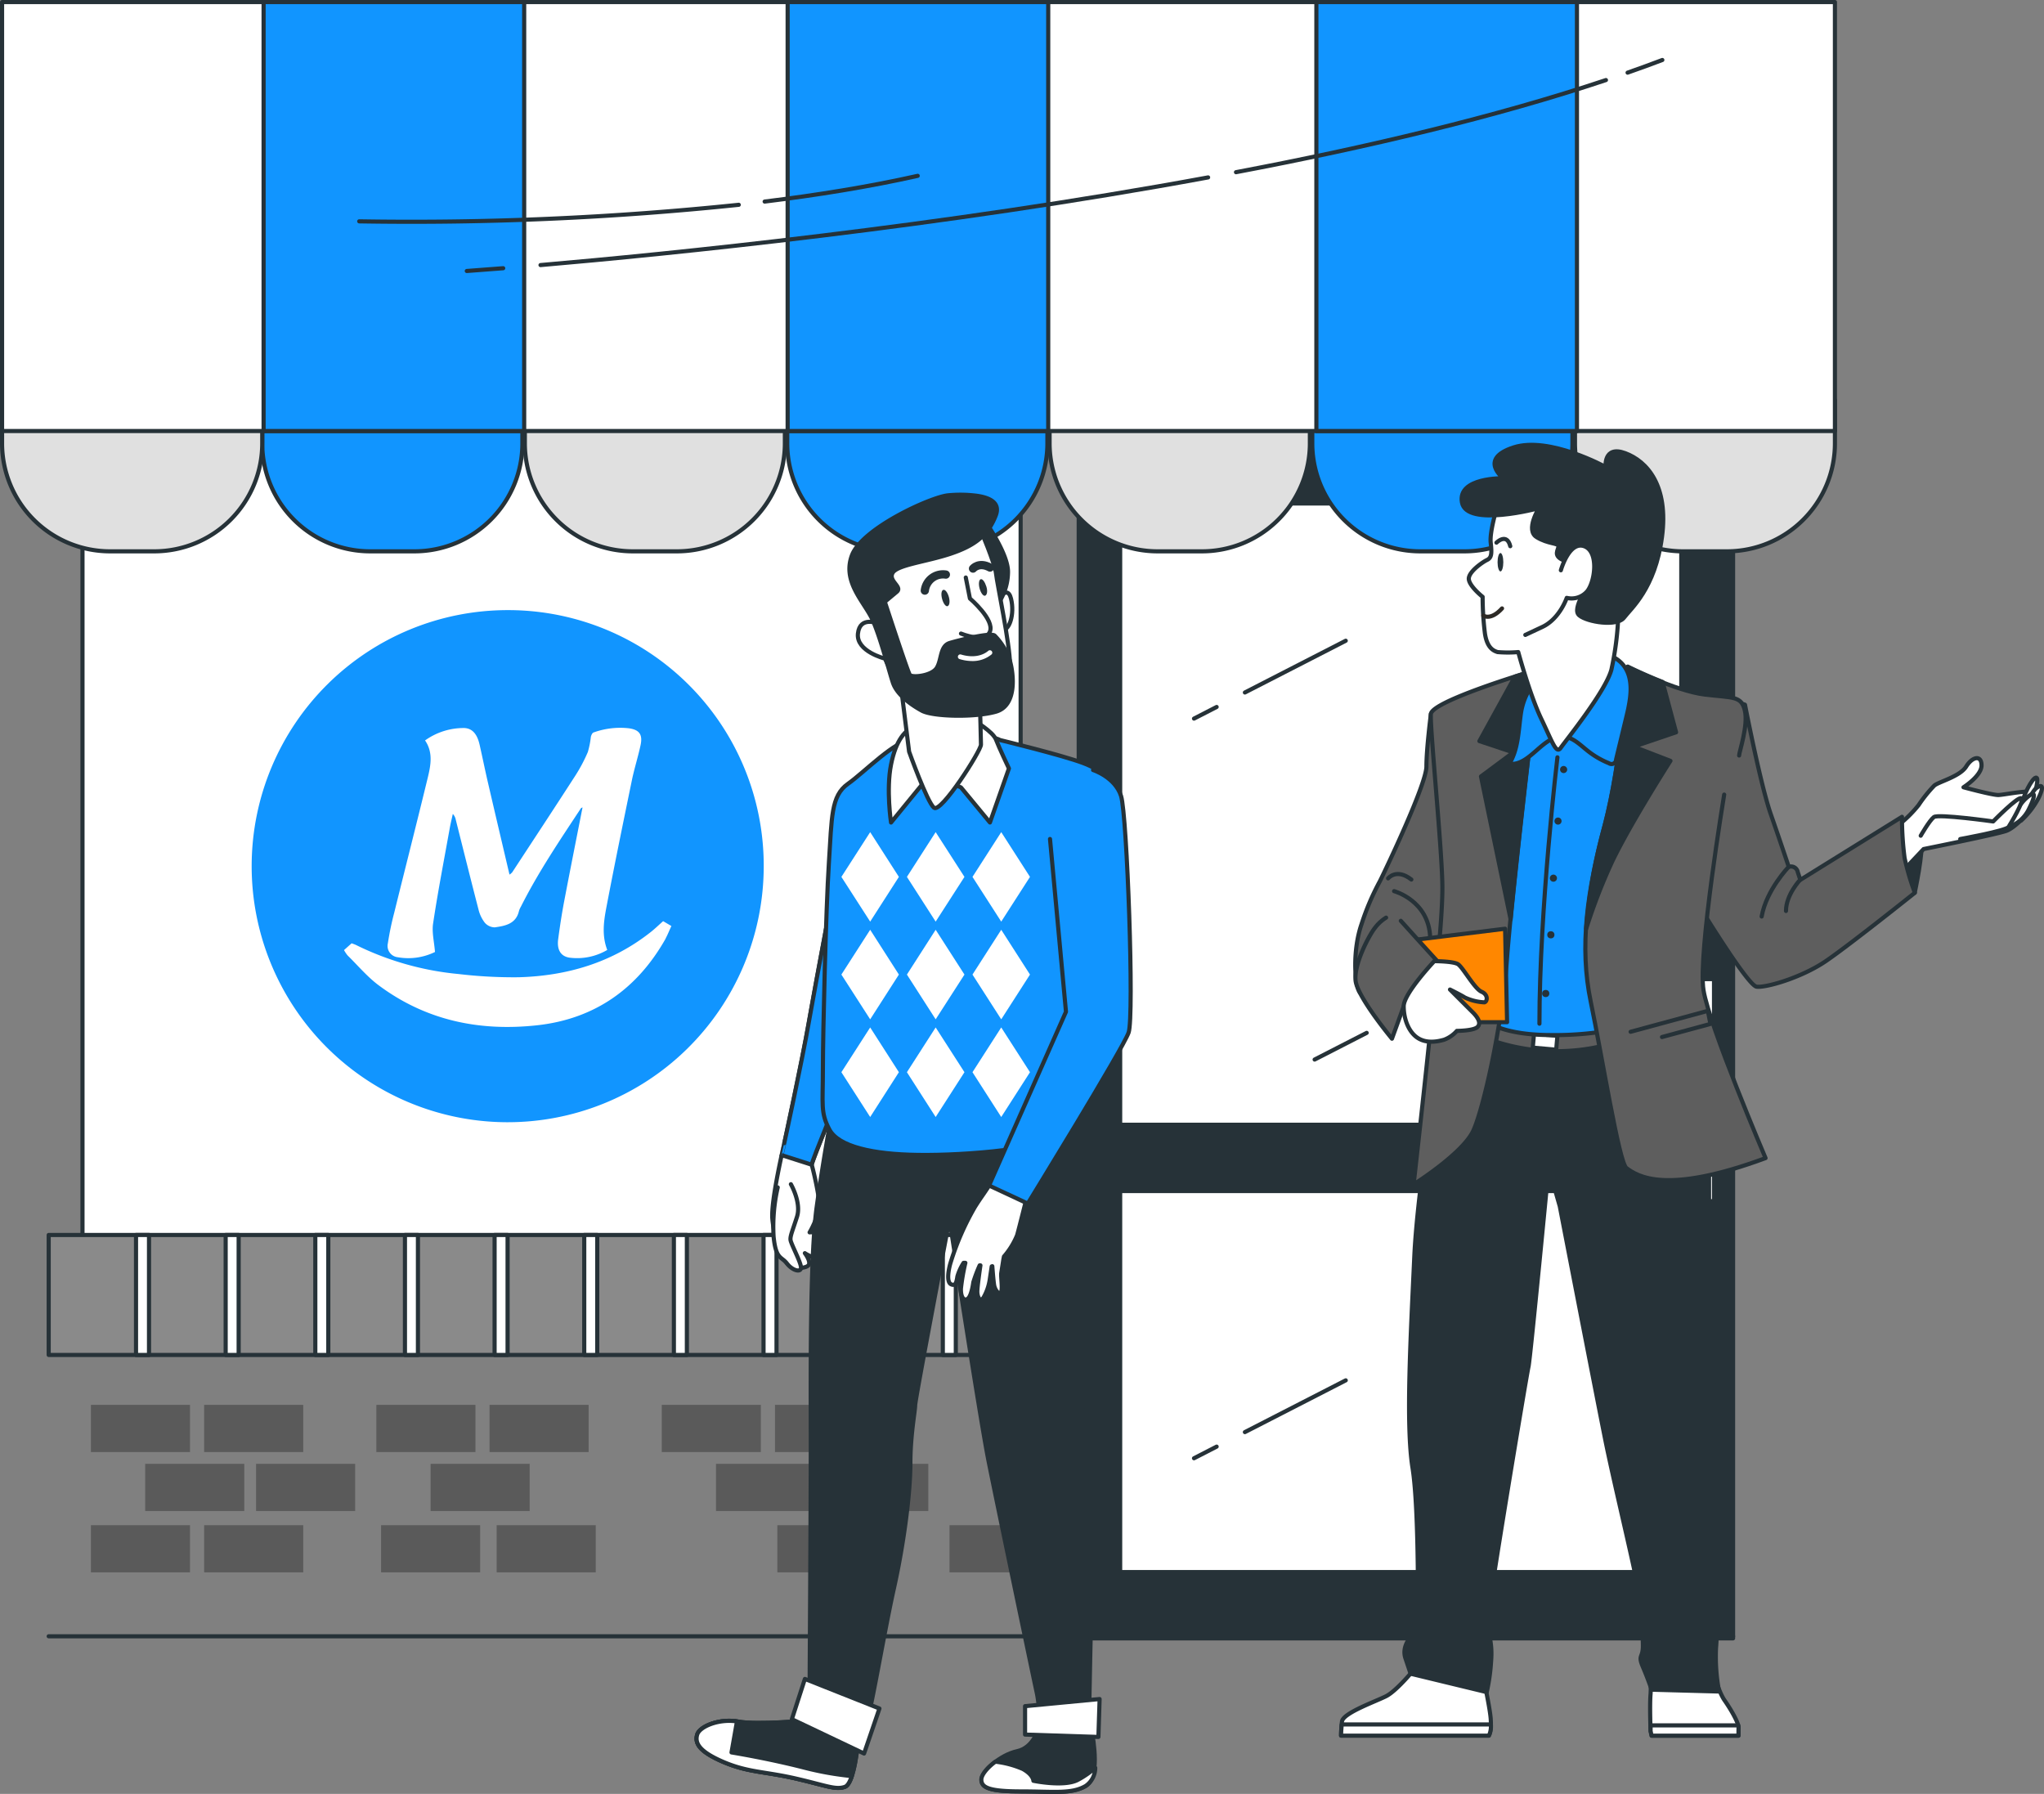
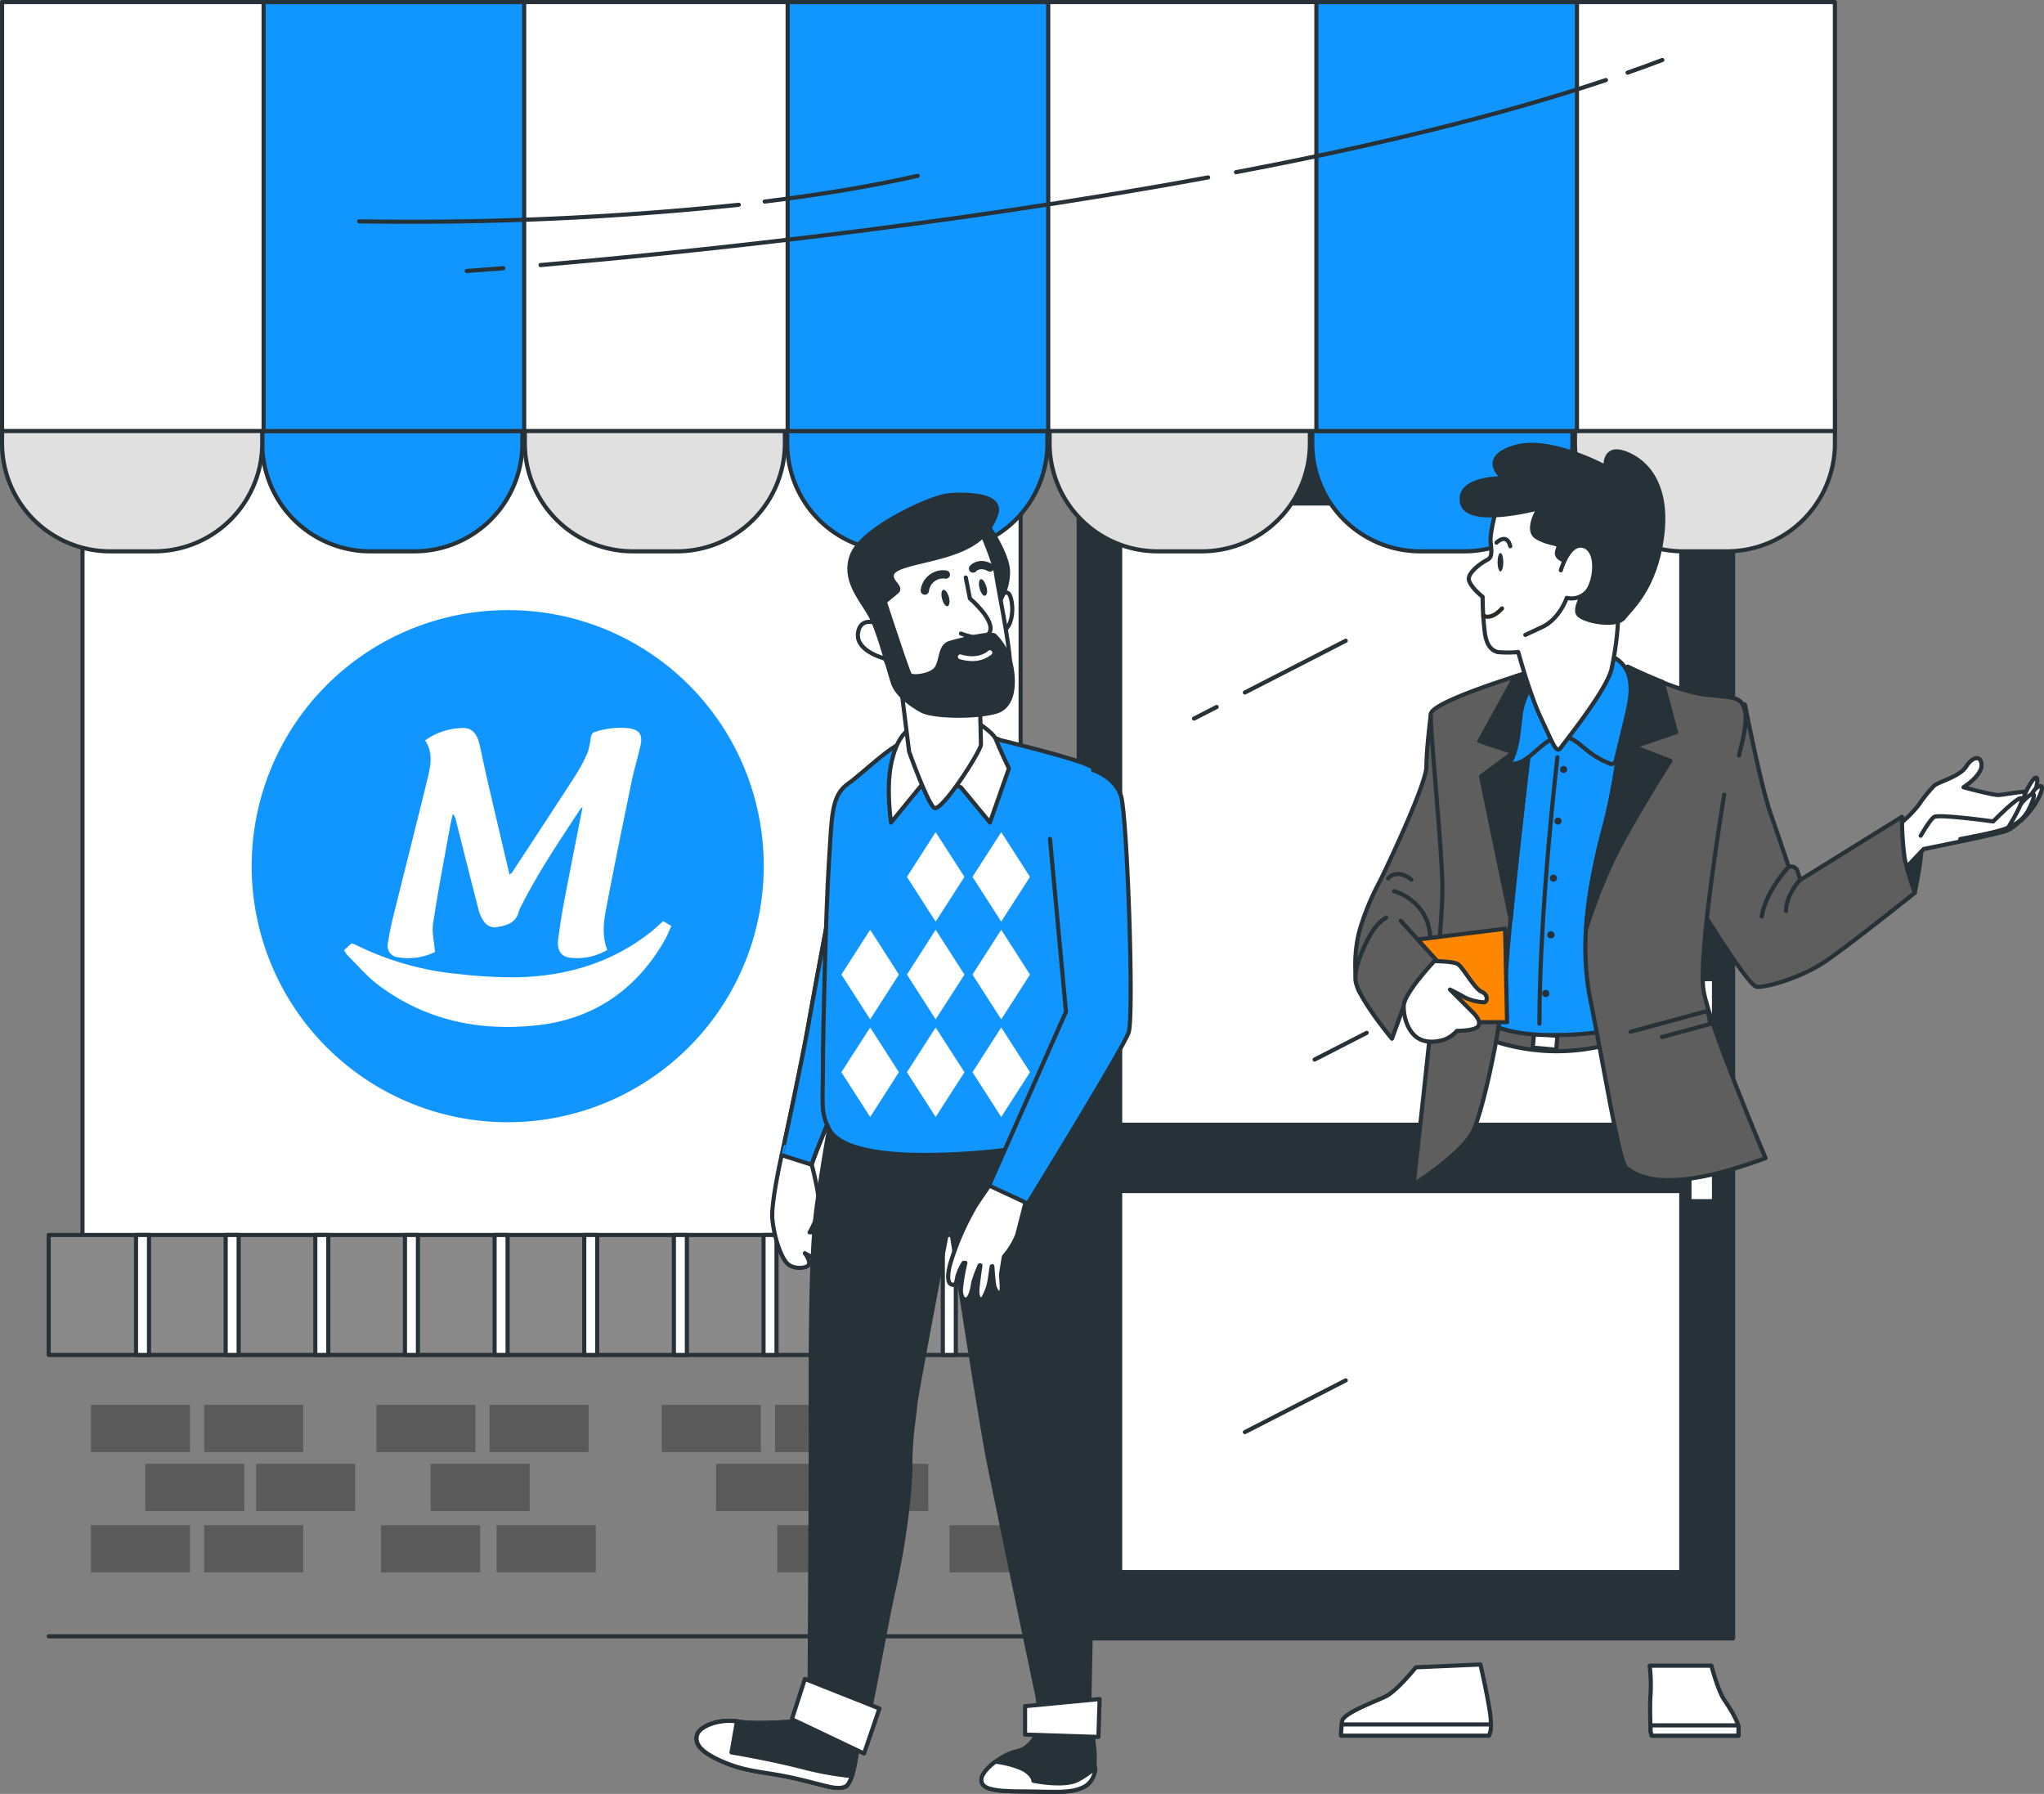
<svg xmlns="http://www.w3.org/2000/svg" viewBox="0 0 494.1 433.6">
  <rect x="0" y="0" width="494.1" height="433.6" fill="#808080" stroke="none" />
  <defs>
    <style>.cls-1,.cls-10{fill:#263238;}.cls-1,.cls-11,.cls-12,.cls-13,.cls-14,.cls-2,.cls-3,.cls-6,.cls-8,.cls-9{stroke:#263238;stroke-linejoin:round;}.cls-1,.cls-11,.cls-12,.cls-13,.cls-14,.cls-15,.cls-2,.cls-3,.cls-6,.cls-8,.cls-9{stroke-linecap:round;}.cls-13,.cls-2,.cls-4{fill:#fff;}.cls-11,.cls-15,.cls-3{fill:none;}.cls-5{opacity:0.3;}.cls-6{fill:#8a8a8a;}.cls-7,.cls-8{fill:#1195ff;}.cls-9{fill:#e0e0e0;}.cls-11{stroke-width:2px;}.cls-12{fill:#5e5e5e;}.cls-14{fill:#ff8700;}.cls-15{stroke:#2d2a26;stroke-miterlimit:10;}</style>
  </defs>
  <g id="Capa_2" data-name="Capa 2">
    <g id="Capa_1-2" data-name="Capa 1">
      <g id="freepik--Shop--inject-2">
        <rect class="cls-1" x="260.76" y="107.67" width="158.18" height="288.33" />
        <rect class="cls-2" x="270.78" y="121.69" width="135.64" height="150.17" />
        <line class="cls-3" x1="330.37" y1="249.65" x2="317.79" y2="256.1" />
        <line class="cls-3" x1="402.05" y1="212.88" x2="346.05" y2="241.6" />
        <line class="cls-3" x1="294.1" y1="170.88" x2="288.63" y2="173.69" />
        <line class="cls-3" x1="325.31" y1="154.87" x2="300.93" y2="167.38" />
        <rect class="cls-2" x="270.78" y="287.88" width="135.64" height="92.1" />
        <rect class="cls-4" x="408.89" y="237.16" width="4.94" height="52.67" />
-         <line class="cls-3" x1="294.1" y1="349.66" x2="288.63" y2="352.47" />
        <line class="cls-3" x1="325.31" y1="333.64" x2="300.93" y2="346.15" />
        <g class="cls-5">
          <rect x="21.98" y="339.57" width="23.95" height="11.4" />
          <rect x="49.35" y="339.57" width="23.95" height="11.4" />
          <rect x="49.35" y="368.65" width="23.95" height="11.4" />
          <rect x="187.91" y="368.65" width="23.95" height="11.4" />
          <rect x="229.53" y="368.65" width="23.95" height="11.4" />
          <rect x="21.98" y="368.65" width="23.95" height="11.4" />
          <rect x="120.06" y="368.65" width="23.95" height="11.4" />
          <rect x="92.12" y="368.65" width="23.95" height="11.4" />
          <rect x="35.1" y="353.82" width="23.95" height="11.4" />
          <rect x="61.9" y="353.82" width="23.95" height="11.4" />
          <rect x="90.98" y="339.57" width="23.95" height="11.4" />
          <rect x="118.34" y="339.57" width="23.95" height="11.4" />
          <rect x="104.09" y="353.82" width="23.95" height="11.4" />
          <rect x="159.97" y="339.57" width="23.95" height="11.4" />
          <rect x="187.34" y="339.57" width="23.95" height="11.4" />
          <rect x="173.08" y="353.82" width="23.95" height="11.4" />
          <rect x="200.45" y="353.82" width="23.95" height="11.4" />
        </g>
        <rect class="cls-2" x="19.94" y="107.94" width="226.78" height="206.23" />
        <rect class="cls-6" x="11.77" y="298.5" width="239.7" height="29" />
        <rect class="cls-2" x="97.89" y="298.5" width="3.14" height="29" />
        <rect class="cls-2" x="119.56" y="298.5" width="3.14" height="29" />
        <rect class="cls-2" x="76.22" y="298.5" width="3.14" height="29" />
        <rect class="cls-2" x="32.88" y="298.5" width="3.14" height="29" />
        <rect class="cls-2" x="54.55" y="298.5" width="3.14" height="29" />
        <rect class="cls-2" x="141.23" y="298.5" width="3.14" height="29" />
        <rect class="cls-2" x="206.24" y="298.5" width="3.14" height="29" />
        <rect class="cls-2" x="227.91" y="298.5" width="3.14" height="29" />
        <rect class="cls-2" x="162.9" y="298.5" width="3.14" height="29" />
        <rect class="cls-2" x="184.57" y="298.5" width="3.14" height="29" />
      </g>
      <path class="cls-7" d="M160.93,226.83c-6.88,12.22-17.25,19.5-31.2,21s-26.86-1.22-38.22-9.7c-2.75-2.05-5-4.76-7.48-7.19a7.92,7.92,0,0,1-.87-1.3L85,228c.44.17.79.27,1.1.43a70.84,70.84,0,0,0,24.76,7,113.08,113.08,0,0,0,14.47.78c11.78-.32,22.68-3.54,32.07-11,.95-.76,1.84-1.62,2.9-2.56l2,1.18c-.49,1-.88,2.06-1.4,3M93.76,228a71.2,71.2,0,0,1,1.53-7.36c2.7-10.94,5.49-21.86,8.15-32.82.7-2.93,1.27-6-.69-8.85a16,16,0,0,1,9.52-3c1.94.1,3.1,1.51,3.67,4.05.68,3,1.3,6.07,2,9.09,1.71,7.38,3.45,14.75,5.22,22.29a3.17,3.17,0,0,0,.66-.56c5.1-7.79,10.23-15.57,15.28-23.4a38.53,38.53,0,0,0,3-5.67,21,21,0,0,0,.73-3.68c.1-.4.37-1,.69-1.06a19,19,0,0,1,8.49-1c2.56.36,3.39,1.52,2.83,4.11s-1.4,5.3-2,8c-2.15,10.46-4.31,20.92-6.3,31.4-.61,3.25-1.07,6.61.25,10.07a14.38,14.38,0,0,1-9.14,1.86c-2.1-.32-3.06-1.91-2.72-4.46.4-3,.86-6.06,1.43-9.06,1.44-7.57,2.95-15.13,4.46-22.8-.2.11-.34.13-.39.21-5.13,7.78-10.35,15.5-14.54,23.84a4.3,4.3,0,0,0-.44,1c-.72,3.13-3.34,3.59-5.85,3.95a3.25,3.25,0,0,1-2.42-1.14,8.43,8.43,0,0,1-1.51-3.18c-1.88-7.24-3.68-14.5-5.51-21.75a2.79,2.79,0,0,0-.7-1.35c-.26,1.2-.56,2.39-.77,3.6-1.37,7.63-2.85,15.25-4,22.91-.32,2.13.27,4.4.46,6.86a14.66,14.66,0,0,1-9,1.27A2.75,2.75,0,0,1,93.76,228m29-80.53a61.89,61.89,0,1,0,61.85,62.76,61.77,61.77,0,0,0-61.85-62.76" />
      <g id="freepik--Floor--inject-2">
        <line class="cls-3" x1="418.94" y1="395.5" x2="11.77" y2="395.5" />
      </g>
      <g id="freepik--Awning--inject-2">
        <path class="cls-8" d="M63.39,96.69h62.89v10.45a26.11,26.11,0,0,1-26.12,26.12H89.51a26.11,26.11,0,0,1-26.12-26.12Z" />
        <path class="cls-9" d="M.5,96.69H63.39v10.45a26.11,26.11,0,0,1-26.12,26.12H26.62A26.11,26.11,0,0,1,.5,107.14Z" />
        <path class="cls-9" d="M126.84,96.69h62.89v10.45a26.11,26.11,0,0,1-26.12,26.12H153a26.11,26.11,0,0,1-26.13-26.11h0V96.69Z" />
        <path class="cls-8" d="M190.3,96.69h62.89v10.45a26.11,26.11,0,0,1-26.12,26.12H216.42a26.11,26.11,0,0,1-26.12-26.12V96.69Z" />
        <path class="cls-9" d="M253.76,96.69h62.88v10.45a26.11,26.11,0,0,1-26.12,26.12H279.84a26.11,26.11,0,0,1-26.12-26.12V96.69h0Z" />
        <path class="cls-8" d="M317.22,96.69h62.89v10.45A26.11,26.11,0,0,1,354,133.26H343.34a26.11,26.11,0,0,1-26.12-26.12V96.69Z" />
        <path class="cls-9" d="M380.67,96.69h62.89v10.45a26.11,26.11,0,0,1-26.12,26.12h-10.6a26.11,26.11,0,0,1-26.12-26.12V96.69Z" />
        <rect class="cls-2" x="0.5" y="0.5" width="443.06" height="103.68" />
        <rect class="cls-8" x="63.72" y="0.5" width="62.99" height="103.68" />
        <rect class="cls-8" x="190.4" y="0.5" width="62.99" height="103.68" />
        <rect class="cls-8" x="318.21" y="0.5" width="62.99" height="103.68" />
        <path class="cls-3" d="M393.44,17.56q4.29-1.5,8.4-3.06" />
        <path class="cls-3" d="M298.78,41.62c31.71-6,62.91-13.41,89.43-22.27" />
        <path class="cls-3" d="M130.66,64.07c30.67-2.65,96.44-9.2,161.38-21.19" />
        <path class="cls-3" d="M112.84,65.5s3.13-.22,8.8-.67" />
        <path class="cls-3" d="M184.84,48.72c12.59-1.55,25.19-3.57,37-6.22" />
        <path class="cls-3" d="M86.84,53.5a763.76,763.76,0,0,0,91.74-4" />
      </g>
      <g id="freepik--character-2--inject-2">
        <path class="cls-2" d="M210.88,210.13c1.75,1,6,9.42,3.06,18.18s-10.35,34.61-10.35,34.61-7.42,17.93-7.36,18.64A80.84,80.84,0,0,1,198,290.1c.35,3.47-2.29,7.77-2.29,7.77s2.32-.27,2.91.85-1.89,2.31-1.89,2.31,2.44.94,1.65,2.43-3.82-.56-3.82-.56,1.34,1.75,1,2.72-3.64,1.32-5.2-.18-3.21-6.3-3.65-10.73,2.9-18.42,2.9-18.42,4.2-19.28,6-29.58,6.77-36.49,6.77-36.49S209.13,209.12,210.88,210.13Z" />
-         <path class="cls-2" d="M188,287a42.38,42.38,0,0,0-1,11.88c.56,5.6,1.88,4.75,3.24,6.52s3.52,2.29,3.38.86-2.44-5.65-2.53-6.59.48-2.16,1.57-5.57-1.48-7.87-1.48-7.87" />
        <path class="cls-8" d="M188.91,279.19l7.3,2.33c-.07-.69,7.36-18.63,7.36-18.63S211,237,213.92,228.28s-1.32-17.19-3.07-18.19-8.47.13-8.47.13-5,26.2-6.8,36.51-6,29.58-6,29.58S189.3,277.44,188.91,279.19Z" />
        <path class="cls-2" d="M207.45,420.69s-.86,10.3-3.16,11.16-4.57-.28-12-2-11.44-1.43-17.45-4-6.88-4.58-6.3-6.58,5.44-4,10-3.14,16.89-.3,16.89-.3Z" />
        <path class="cls-1" d="M207.45,420.69s-.86,10.3-3.16,11.16-4.57-.28-12-2-11.44-1.43-17.45-4-6.88-4.58-6.3-6.58,5.44-4,10-3.14,16.89-.3,16.89-.3Z" />
        <path class="cls-2" d="M174.85,425.87c6,2.57,10,2.29,17.45,4s9.73,2.85,12,2c.64-.27,1.18-1.28,1.61-2.58a75.15,75.15,0,0,1-11.33-2c-8.88-2.29-17.75-3.72-17.75-3.72l1.32-7.49c-4.47-.68-9.06,1.26-9.62,3.2S168.84,423.29,174.85,425.87Z" />
        <path class="cls-1" d="M263.83,417.83c.58,3.14,2.06,11.83-1.37,13.84S254.68,433,247,433s-9.74-.86-9.74-2.86,4.58-6,8.59-6.86,5.15-5.44,5.15-5.44S263.26,414.69,263.83,417.83Z" />
        <path class="cls-2" d="M246.94,433c7.72,0,12.07.69,15.5-1.32a5.29,5.29,0,0,0,2.31-4.38,22.09,22.09,0,0,1-4.29,2.95c-3.35,1.7-10.65.18-10.65.18s0-1.43-2.57-2.86a23.12,23.12,0,0,0-6.63-1.76c-2,1.47-3.39,3.22-3.39,4.33C237.22,432.13,239.21,433,246.94,433Z" />
        <path class="cls-1" d="M221.2,268.47l39.49-.57s.86,27.18.86,30.33-1.14,35.47-.86,36.91,2.86,14.88,3.72,22.61-.29,18-.58,30-.56,26.89-.56,26.89l-12,1.14a35.9,35.9,0,0,0-.58-6.29c-.57-2.57-9.73-46.36-11.73-56.37s-9.44-58.37-9.44-58.37-8.3,43.5-8.3,44.93-1.15,7.15-1.15,14-1.45,18.87-4,30.32S210,417,209.16,417s-13.45-5.15-13.45-5.15V408.1c0-1.43.28-44.91.28-58.94s-.28-45.2,1.44-57.51,3.43-21.18,3.43-21.18Z" />
        <polygon class="cls-2" points="194.57 405.81 191.42 415.54 208.87 423.84 212.59 412.96 194.57 405.81" />
        <polygon class="cls-2" points="265.52 419.83 247.79 419.26 247.79 412.39 265.81 410.67 265.52 419.83" />
        <path class="cls-8" d="M220.69,178.66c-4.35.24-11.61,7.9-15.72,10.8s-3.88,8-4.6,19.11-1.45,41.08-1.45,49.78-.61,10.55,1.57,14.66,10.42,6,21.41,6.14c11.46.17,32.16-1.45,36.28-5.56s1.93-12.09,2.66-17.9,8.71-61.35,8-64.25-1.93-5.08-7-7-20.08-5.56-20.08-5.56C238.35,176.94,225,178.42,220.69,178.66Z" />
        <polygon class="cls-4" points="242.03 222.76 248.98 211.95 242.03 201.13 235.08 211.95 242.03 222.76" />
        <polygon class="cls-4" points="226.18 222.76 233.14 211.95 226.18 201.13 219.23 211.95 226.18 222.76" />
-         <polygon class="cls-4" points="210.35 222.76 217.29 211.95 210.35 201.13 203.39 211.95 210.35 222.76" />
        <polygon class="cls-4" points="242.03 246.38 248.98 235.56 242.03 224.73 235.08 235.56 242.03 246.38" />
        <polygon class="cls-4" points="226.18 246.38 233.14 235.56 226.18 224.73 219.23 235.56 226.18 246.38" />
        <polygon class="cls-4" points="210.35 246.38 217.29 235.56 210.35 224.73 203.39 235.56 210.35 246.38" />
        <polygon class="cls-4" points="242.03 269.99 248.98 259.16 242.03 248.34 235.08 259.16 242.03 269.99" />
        <polygon class="cls-4" points="226.18 269.99 233.14 259.16 226.18 248.34 219.23 259.16 226.18 269.99" />
        <polygon class="cls-4" points="210.35 269.99 217.29 259.16 210.35 248.34 203.39 259.16 210.35 269.99" />
        <path class="cls-2" d="M221.44,175.37c-2.62,1-4.84,3.39-6.05,9.44s0,14,0,14l7.72-9.44,6.53-.25,2.66,1.21,7,8.47,4.59-13.06s-2.41-5.08-3.14-7-5.32-4.6-5.32-4.6C233.27,174.16,224.05,174.39,221.44,175.37Z" />
        <path class="cls-2" d="M217.83,166.23l1.93,15.45s4.32,12.1,6,13.55,11.37-13.77,11.37-15.24-.24-9.19-.24-9.19Z" />
        <path class="cls-2" d="M242.46,152.18c1.45.22,2.89-3.63,1.93-7.5s-3.87,1.21-3.87,1.21S241,152,242.46,152.18Z" />
        <path class="cls-1" d="M235.93,129l5.8,16.2a13.83,13.83,0,0,0,1.94-7c0-4.14-4.84-11.16-4.84-11.16Z" />
        <path class="cls-2" d="M229.64,126.77c-2.91.49-20.56,8.48-20.56,13.31s3.15,10.64,3.15,10.64-4.36-1.92-4.84,2.41,6.53,6.06,6.53,6.06,3.14,7.51,6.77,9.44,13.57,2,17.66,0,5.8-3.14,5.8-8-3.13-19.58-3.38-22-3.87-10.89-3.87-10.89S232.55,126.28,229.64,126.77Z" />
        <path class="cls-1" d="M229.11,119.73c-4.29.48-20.76,8-23.18,14.51S209.08,145.61,211,150s3.88,12.09,4.84,15,4.35,5.33,7,6.78,12.8,1.69,17.9.24,4.35-8.95,3.38-12.34a15.34,15.34,0,0,0-3.63-6c-.72-.94-8.46,1-10.88,1.72s-1.94,4-3.15,6-6,2.44-6.52,1.72-6.05-17.66-6.05-17.66l2.9-2.42c1.45-1.21-2.16-2.65-1-4.59s8.22-2.67,14-4.61,9-4.35,10.89-9.18c1.28-3.2-1.54-4.45-4.81-4.86A30.76,30.76,0,0,0,229.11,119.73Z" />
        <path class="cls-10" d="M228,142.58c.46-.17,1.07.62,1.37,1.71s.17,2-.28,2.21-1.05-.62-1.35-1.72S227.55,142.74,228,142.58Z" />
        <path class="cls-10" d="M237.08,140c.44-.12,1,.66,1.35,1.76s.19,2-.26,2.21-1.07-.63-1.37-1.72S236.63,140.12,237.08,140Z" />
        <path class="cls-11" d="M223.56,142.75a4.43,4.43,0,0,1,5.08-3.87" />
        <path class="cls-11" d="M239.32,137.18c-2.66-1.47-4.11.25-4.11.25" />
        <path class="cls-3" d="M232.3,153.14s5.85,2.42,7-.48-4.84-8-4.84-8l-1-5.07" />
        <path class="cls-2" d="M231.87,159.8h0a1.08,1.08,0,1,1,.61-2.07c2.45.73,4.7.42,6.17-.86a1.09,1.09,0,0,1,1.42,1.64,7.65,7.65,0,0,1-5.06,1.77A11.12,11.12,0,0,1,231.87,159.8Z" />
        <path class="cls-2" d="M229.87,310.4c1.18.61,1.37-.65,1.57-1.9a12.65,12.65,0,0,1,1.49-3.26h.43a51.33,51.33,0,0,0-1.07,6.17c-.08,1.91.59,3.07,1.52,2.58s1.35-3.19,1.47-4.05a35.36,35.36,0,0,1,1.54-4.09H237c-.22,1.47-.75,5.3-.75,6.33,0,1.28.66,2.66,1.47,1.5a12.37,12.37,0,0,0,1.51-4.24c.09-.6.36-2.39.5-3.34l.14-.05c.09,1.12.28,3.62.45,4.61.25,1.33,1.38,2.58,1.71,1.54s-.12-3.61,0-4.47l.52-3.33.14-.69a18.62,18.62,0,0,0,3.18-5.15c.53-1.9,2.41-9.44,2.41-9.44l-8.2-3.94-.94,1.33c-1.62,2.52-1.86,2.67-3.43,5.15a64.23,64.23,0,0,0-5.88,13.4C229.37,306.49,228.68,309.79,229.87,310.4Z" />
        <path class="cls-8" d="M253.82,202.79l3.86,41.76-18.6,42,9.36,4.36s23-37.39,24.38-41.33S272.45,197,271,192.41s-6.77-6.29-6.77-6.29" />
      </g>
      <g id="freepik--character-3--inject-2">
        <path class="cls-2" d="M342.26,403s-4.52,5.65-7.23,7-10.4,4.07-10.63,6.11a31.3,31.3,0,0,0-.22,3.39H359.9s.68-.86.45-4.07-2.48-13.11-2.48-13.11Z" />
        <path class="cls-2" d="M360.39,416.81H324.34c-.16,1.65-.16,2.71-.16,2.71h35.73A5.23,5.23,0,0,0,360.39,416.81Z" />
        <path class="cls-2" d="M399,418.39s-.25-6.28,0-9a40.39,40.39,0,0,0-.22-6.78H413.7s1.59,6.1,3.17,8.36,3.39,5.43,3.39,6.55v2h-21Z" />
        <path class="cls-2" d="M420.26,417.48a1.62,1.62,0,0,0-.07-.44H399l0,1.35.23,1.13h21Z" />
-         <path class="cls-1" d="M349.05,248.88s-6.33,36.28-7.17,54.86-2.12,40.51-.43,51.06S342.72,394,342.72,394s-4.22,2.95-3,6.76l1.27,3.79L359.39,409a46,46,0,0,0,1.05-7.38c.42-5.07-.86-6.76-.86-9.71s9.49-59.89,9.91-61.57,4.87-48.15,4.87-48.15l2.69,9.38s8.34,43.12,10.87,55.8,8.8,37.77,8.8,41.2.42,6.33.42,9.28-1.26,2.11,0,5.06,2.11,5.5,2.11,5.5l16.31.44a45.17,45.17,0,0,1-.74-10.57c.42-4.64,0-11.82.42-18.57s2.95-26.61,1.27-36.29-3.38-8.45-3.38-17.3V272.08c0-7.59-4.22-23.63-4.22-23.63s-30,3-40.51,2.11S349.05,248.88,349.05,248.88Z" />
        <path class="cls-12" d="M360.07,251.28a48.48,48.48,0,0,0,31.69.28l-.85-4.45s-17,.28-22.53-.56-8.58-1.1-8.58-1.1" />
        <rect class="cls-13" x="371.82" y="248.95" width="3.36" height="5.68" transform="translate(89.87 601.73) rotate(-84.96)" />
        <path class="cls-8" d="M382.34,160.64s-12,2.78-16.13,4.45-5,34.75-5,47-3.34,33.08-2.5,34.2,5.55,3.89,16.12,3.89a78.63,78.63,0,0,0,17.24-1.67s-4.45-18.88.86-37,8.06-41.7,6.11-45.6S382.34,160.64,382.34,160.64Z" />
        <path class="cls-3" d="M376.48,183.05s-4.35,36.53-4.35,64.38" />
        <path class="cls-10" d="M378.84,186a.86.86,0,1,1-.86-.86A.87.87,0,0,1,378.84,186Z" />
        <path class="cls-10" d="M377.48,198.46a.86.86,0,1,1-.86-.86A.86.86,0,0,1,377.48,198.46Z" />
        <path class="cls-10" d="M376.37,212.25a.86.86,0,1,1-.85-.85A.85.85,0,0,1,376.37,212.25Z" />
        <circle class="cls-10" cx="374.89" cy="225.95" r="0.87" />
        <circle class="cls-10" cx="373.65" cy="240.14" r="0.87" />
        <path class="cls-12" d="M345.89,172.6s-1.08,8.37-1.08,12.66S335,210.11,333.56,213a60.6,60.6,0,0,0-4.44,10.39c-2.14,6.18-1.72,14.14-.52,16.31s7.9,2.26,12.42-.36,9-11.65,10.22-23.29.23-34-.24-38.29S348.64,171.58,345.89,172.6Z" />
        <path class="cls-3" d="M337,215.4s8.43,2.25,8.72,11.25" />
        <path class="cls-3" d="M335.55,212.31s2-2.54,5.62.28" />
        <path class="cls-12" d="M370.08,177.33s-4.73,39.76-5.84,55-5.56,35.32-8.06,40.88-14.46,13.06-14.46,13.06,2.22-19.74,3.61-33.08,3.34-30,3.34-38.62-3.06-38.93-2.78-42,23.36-10,23.36-10A38.43,38.43,0,0,1,370.08,177.33Z" />
        <path class="cls-1" d="M365.17,222.25c1.76-18,4.95-44.92,4.95-44.92a38.53,38.53,0,0,0-.85-14.74s-1.21.36-3.07.95l-8.58,15.59,8.2,2.73L358,187.67Z" />
        <path class="cls-1" d="M462.85,215.76s2.18-10,1.56-12.76-6.87-.31-6.87,2.8S461,214.2,462.85,215.76Z" />
        <path class="cls-2" d="M459.12,199.27a30.58,30.58,0,0,0,4.66-4.66,33.72,33.72,0,0,1,3.74-4.67c.93-.94,6.22-2.18,7.77-4.66S479,182.47,479,185s-4.36,5.29-4.36,5.29,6.86,1.87,8.4,1.87,9.64-1.87,9.64,0-5,7.77-7.78,8.7-19.9,4.36-19.9,4.36l-5,5.29S457.25,204.55,459.12,199.27Z" />
        <path class="cls-2" d="M491.74,192.1s1.38-4.39.38-4.14-3,4.39-3.26,6S491.74,192.1,491.74,192.1Z" />
        <path class="cls-2" d="M488.54,198.36a20.05,20.05,0,0,0,4.29-5.57c1.52-3.18.51-3.13-.55-2.33s-2.29,3.73-3.14,5-1.72,2.51-1.72,2.51" />
        <path class="cls-2" d="M485.52,199.9a8.46,8.46,0,0,0,4.84-4.16c1.63-3.26,1.63-4.29.5-3.64a9.78,9.78,0,0,0-3.13,3.51,8.87,8.87,0,0,1-2.89,2.76" />
        <path class="cls-2" d="M464.3,202s2.12-3.71,3.18-4.51,14.33,1.06,14.33,1.06,6-6.13,6.8-5.6-2.49,6-3.08,6.93-11.68,2.92-11.68,2.92" />
        <path class="cls-12" d="M421.82,170.34s3.74,19.29,6.23,26.44,4.35,12.75,4.35,12.75a1.65,1.65,0,0,1,2.11,1,2.29,2.29,0,0,1,.07.28l.62,1.86,24.57-15.24a75.21,75.21,0,0,0,.63,9.95,62.88,62.88,0,0,0,2.48,8.41s-15.54,12.43-21.46,16.48-14.59,6.53-16.8,6.22-14.31-20.21-14.31-20.21,4.67-27.07,5.29-36.06S420.24,169.41,421.82,170.34Z" />
        <path class="cls-3" d="M435.16,212.64s-3.43,3.61-3.43,7.55" />
        <path class="cls-3" d="M432.37,209.53s-5.4,5.59-6.52,12" />
        <path class="cls-12" d="M416.79,192.06s-6.39,38.62-5,47.27,15,40.59,15,40.59c-24,8.89-30.9,4.45-33.64,2.4-1.79-1.34-5.84-26.86-8.62-40.21s-.86-26.7,3.34-42.54,5.56-38.37,5.56-38.37,11.67,5.83,18.62,6.67,8.9.28,9.74,3.89-1.39,10-1.39,10.85" />
        <path class="cls-1" d="M389.75,208.18c4.43-9.23,14.05-24.27,14.05-24.27l-8.89-3.43L405.16,177l-3.26-12.17c-4.58-1.79-8.42-3.71-8.42-3.71s-1.39,22.53-5.56,38.37a130.72,130.72,0,0,0-4.49,25A134.06,134.06,0,0,1,389.75,208.18Z" />
        <polyline class="cls-3" points="394.17 249.39 412.84 244.33 413.47 247.49 401.76 250.66" />
        <path class="cls-8" d="M371.86,163.82a15.76,15.76,0,0,0-4.23,8.8c-.58,4.1-.6,8.46-2.78,12,5,.6,8.1-7,13.13-6.57,2.27.19,4,2,5.81,3.43a20.7,20.7,0,0,0,5.15,3,1.1,1.1,0,0,0,1.52-.27,1.16,1.16,0,0,0,.2-.65q1.27-5.23,2.53-10.48c1-4.13,1.87-9-.77-12.3-2.12-2.67-6-3.43-9.35-2.82A21.64,21.64,0,0,0,371.86,163.82Z" />
        <path class="cls-2" d="M361.74,123.1s-1.67,5.56-1.39,8.06.27,3.63-.86,4.17-4.7,3-4.42,4.76,3.33,4.17,3.33,4.17a71.45,71.45,0,0,0,.56,8.89c.55,3.63,2.22,4.18,3.05,4.46a29.46,29.46,0,0,0,5,0s2.78,10.3,5.56,16.12,3.61,8.63,4.73,7,10.84-13.62,12.23-18.88a74.18,74.18,0,0,0,1.67-13.13s5.56-8.34-3.62-19.18-16.12-11.68-19.74-11.16S361.74,123.1,361.74,123.1Z" />
        <path class="cls-1" d="M363.4,115.6s-11.11-.28-10,5.84S372,122.83,372,122.83s-3.33,5.28-.55,7,5.28,1.38,5.28,2.22-1.39,2.23,1.12,3.33,5.83.86,6.11,3.62-4.17,8.07-2.22,9.73,9.17,2.78,10.84.56,7.51-7,9.17-19.46-3.61-18.35-8.89-20.3-4.73,3.34-4.73,3.34-13.62-7.51-22.24-4.73S363.4,115.6,363.4,115.6Z" />
        <path class="cls-2" d="M377.31,137.84s1.95-7,5.56-5.84,2.78,8.34.86,10.85a5,5,0,0,1-5,1.66s-1.67,5-5.84,7l-4.17,1.95" />
        <path class="cls-3" d="M361.74,131.16s2.5-2.5,3.34.86" />
        <path class="cls-10" d="M363.4,135.89c0,1.23-.31,2.23-.69,2.23s-.7-1-.7-2.23.32-2.22.7-2.22S363.4,134.66,363.4,135.89Z" />
        <path class="cls-2" d="M336.48,246.85s5.23-4.52,6.87-9-2.57-7.85-5.23-5.47S336.48,246.85,336.48,246.85Z" />
        <polygon class="cls-14" points="342.67 227.09 363.83 224.48 364.31 247.07 346.47 247.07 341 228.99 342.67 227.09" />
        <path class="cls-12" d="M338.62,222.57s8.8,9.75,9.51,10.47-1.65,3.8-3.32,6.18-5.48,4-5.48,4l-2.85,7.84s-8.32-10-8.79-14,3.33-11.16,4.75-12.88a9.75,9.75,0,0,1,2.62-2.38" />
        <path class="cls-2" d="M346.71,232.32s4.52,0,5.71.72,4,5.94,5.7,6.66,1.43,2.37.72,2.57a12.4,12.4,0,0,1-4.76-1.18c-.71-.48-3.57-1.91-3.57-1.91l5.71,5.71c.94,1,1.9,2.38.95,3.33s-5,.95-5,.95a7.63,7.63,0,0,1-3.09,2.14c-1.67.48-4.3.95-6.43-.47s-3.33-4.53-3.33-7.62S346.71,232.32,346.71,232.32Z" />
      </g>
      <path class="cls-15" d="M358.57,148.8s1.75,1.29,4.52-1.74" />
    </g>
  </g>
</svg>